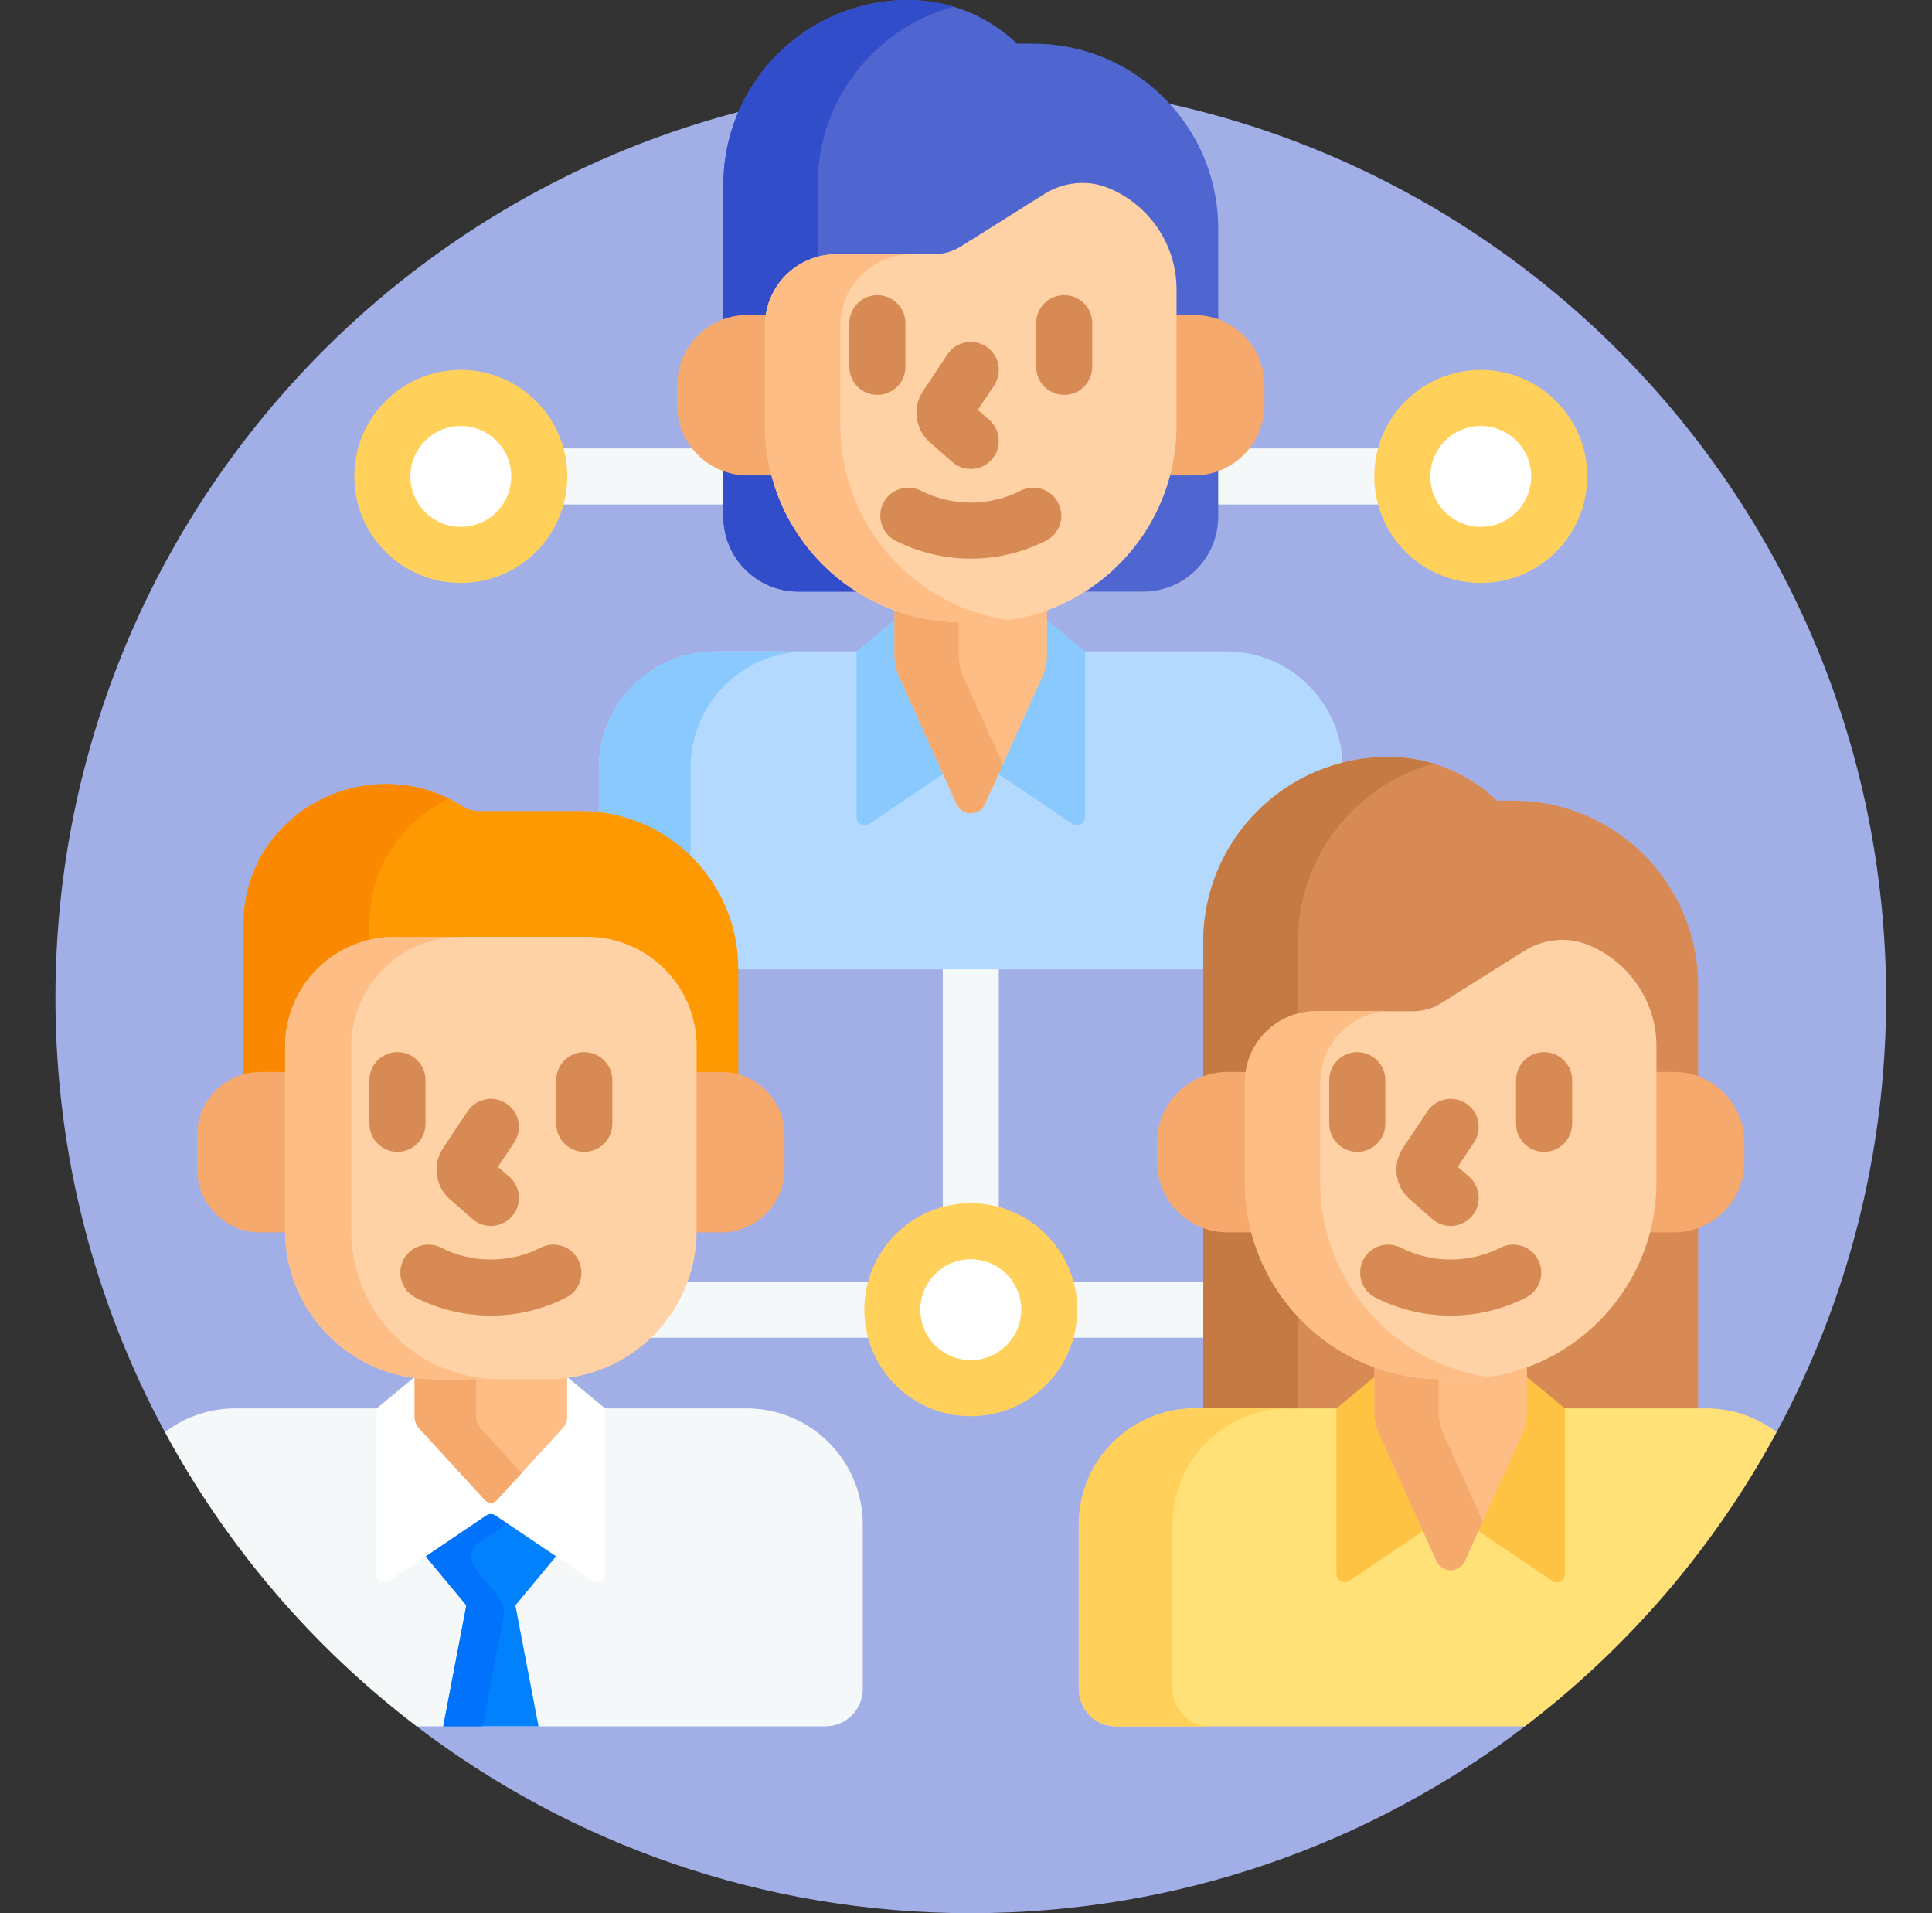
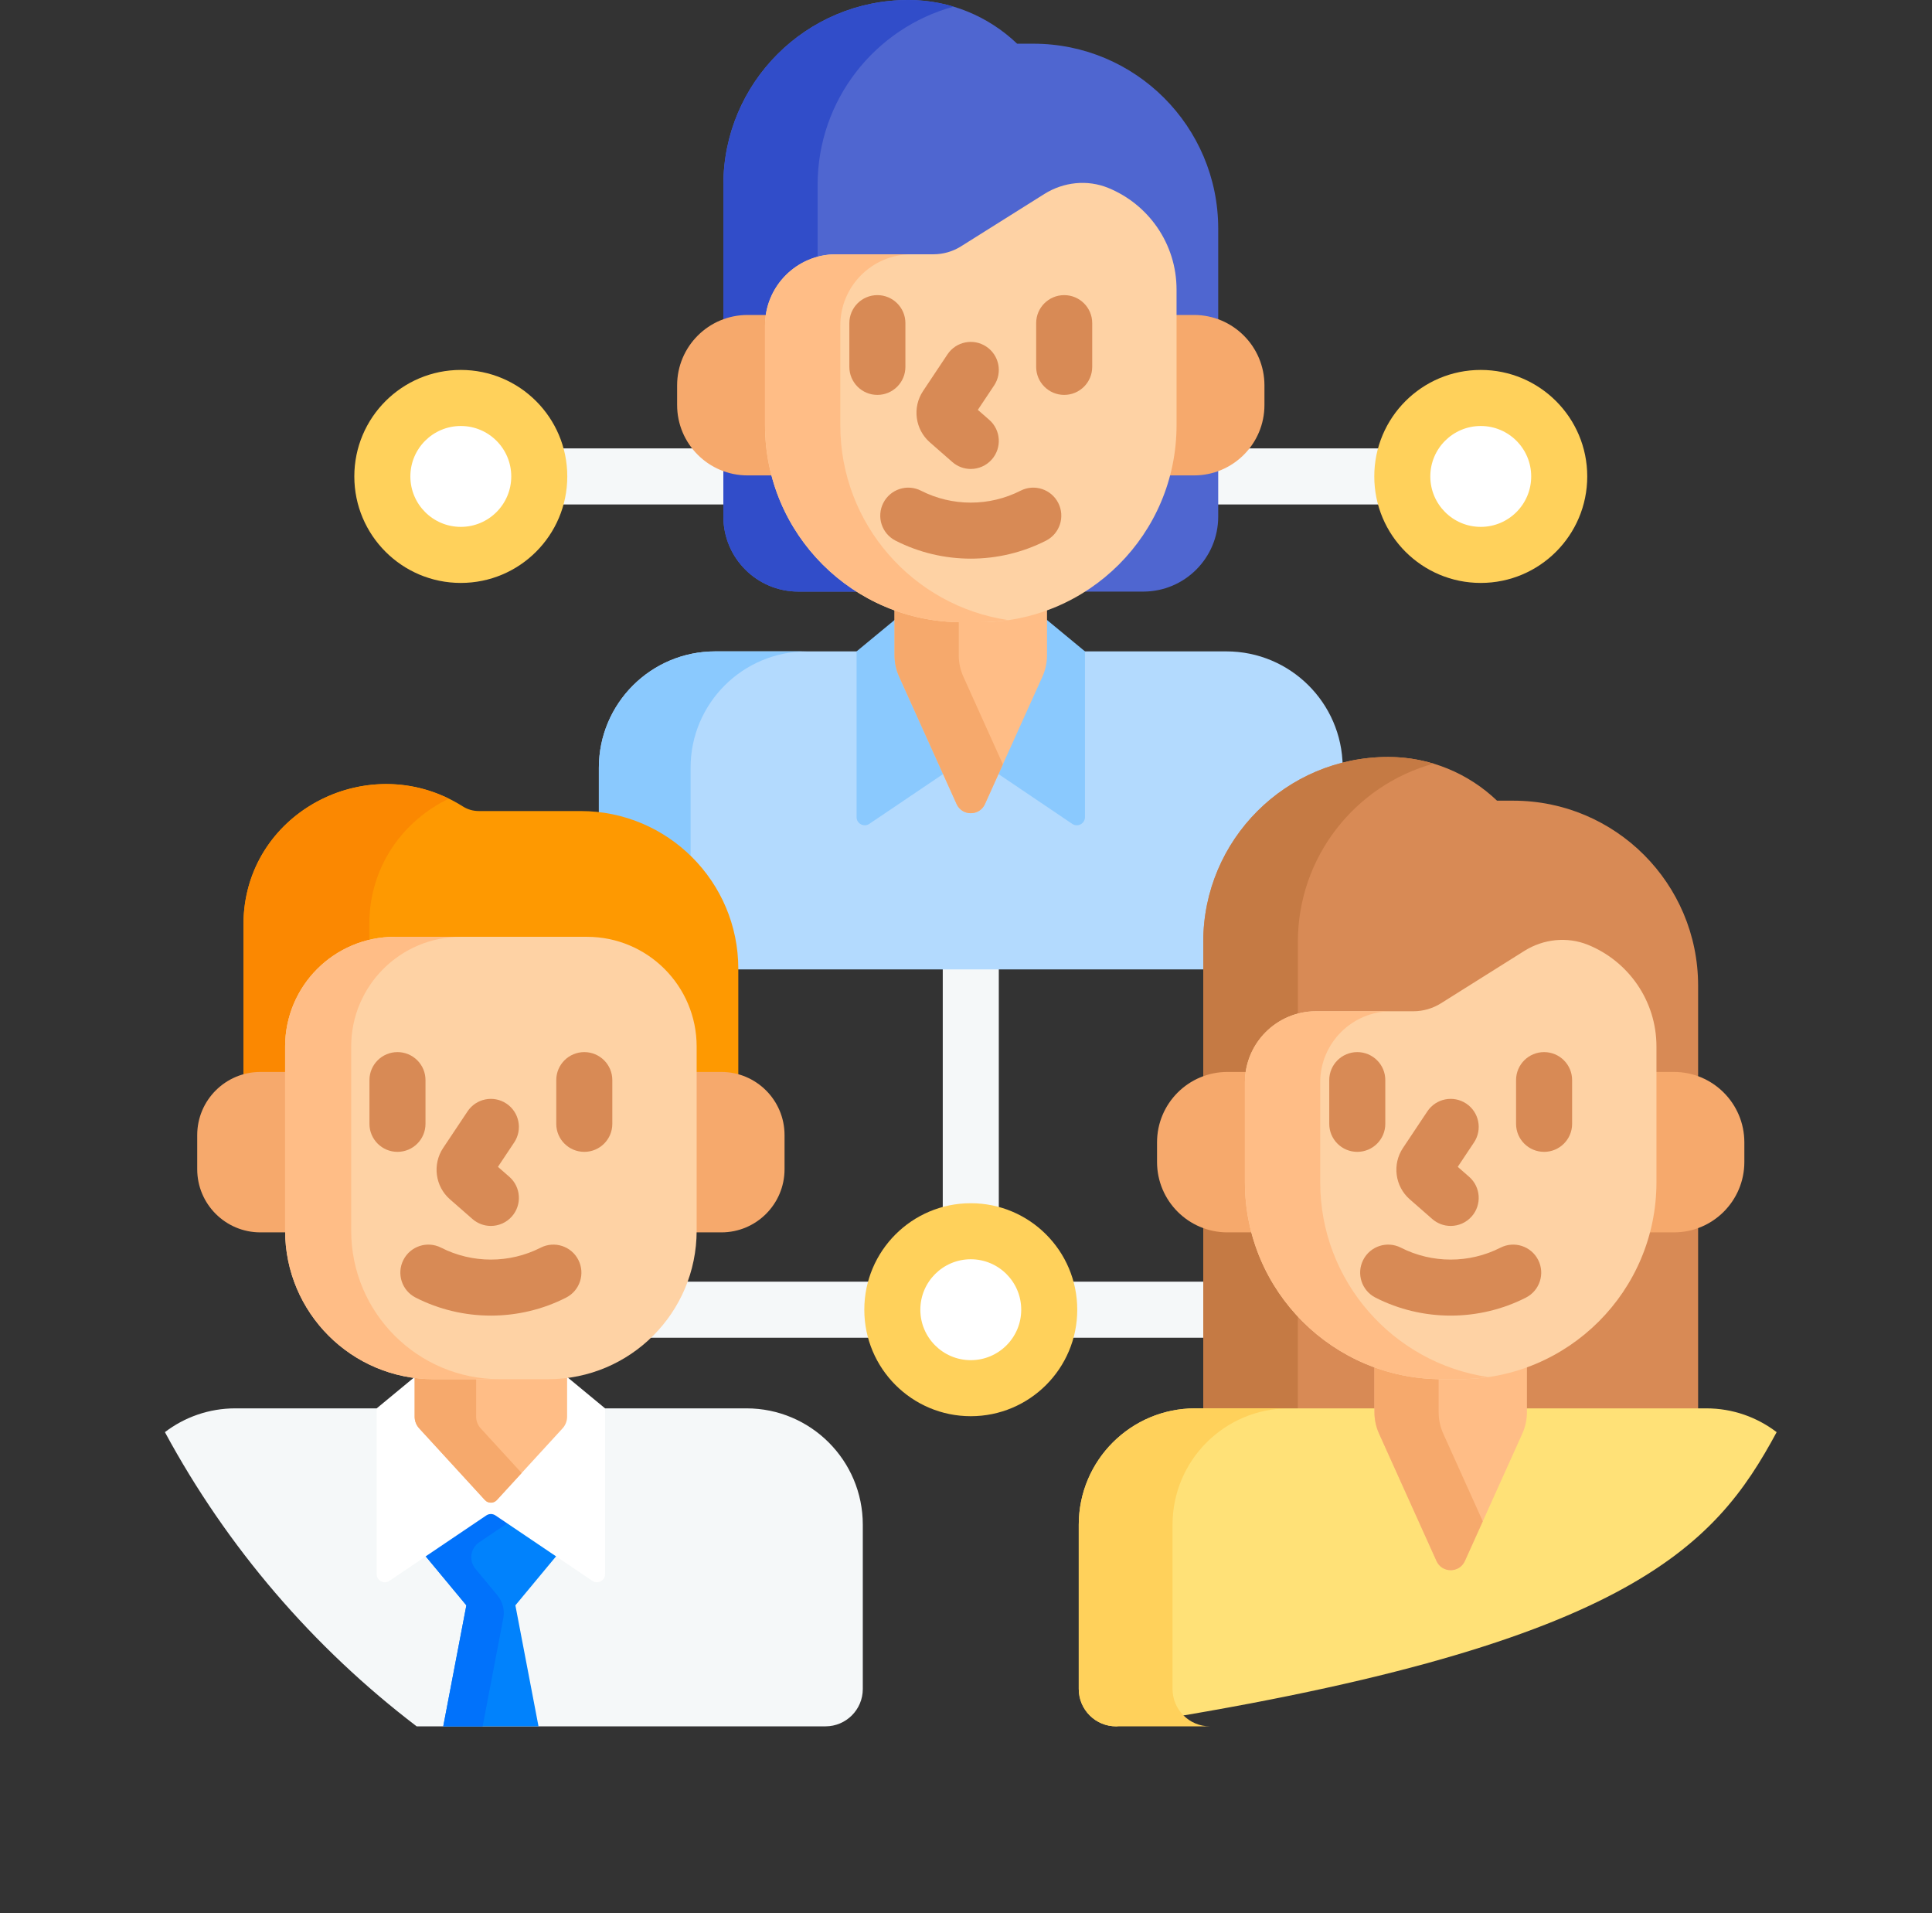
<svg xmlns="http://www.w3.org/2000/svg" width="101" height="100" viewBox="0 0 101 100" fill="none">
  <rect x="0" y="0" width="101" height="100" fill="#333333" stroke="none" />
  <g id="037-organization">
    <g id="Group">
      <g id="Group_2">
-         <path id="Vector" d="M50.75 4.297C24.322 4.297 2.898 25.721 2.898 52.148C2.898 60.366 4.971 68.1 8.621 74.857L8.873 74.912C9.878 74.19 11.059 73.809 12.3 73.809H39.023C42.269 73.809 44.91 76.449 44.91 79.695V88.281C44.91 89.251 44.121 90.039 43.152 90.039H21.782V90.234C29.823 96.36 39.861 100 50.75 100C61.639 100 71.677 96.36 79.718 90.234V90.039H58.348C57.379 90.039 56.59 89.251 56.59 88.281V79.695C56.59 76.449 59.231 73.808 62.476 73.808H89.199C90.441 73.808 91.622 74.189 92.627 74.912L92.879 74.856C96.529 68.1 98.602 60.366 98.602 52.148C98.602 25.721 77.178 4.297 50.75 4.297Z" fill="#A2AEE6" />
        <path id="Vector_2" d="M49.285 63.291C49.751 63.158 50.242 63.086 50.75 63.086C51.258 63.086 51.749 63.158 52.215 63.291V50.473H49.285V63.291Z" fill="#F5F8F9" />
        <g id="Group_3">
          <g id="Group_4">
            <path id="Vector_3" d="M63.49 23.438V26.367H72.244C72.111 25.901 72.039 25.41 72.039 24.902C72.039 24.395 72.112 23.904 72.244 23.438H63.49Z" fill="#F5F8F9" />
            <path id="Vector_4" d="M29.461 24.902C29.461 25.41 29.389 25.901 29.256 26.367H38.01V23.438H29.256C29.389 23.904 29.461 24.395 29.461 24.902Z" fill="#F5F8F9" />
          </g>
          <g id="Group_5">
            <g id="Group_6">
              <path id="Vector_5" d="M24.09 30.469C27.164 30.469 29.656 27.977 29.656 24.902C29.656 21.828 27.164 19.336 24.09 19.336C21.016 19.336 18.523 21.828 18.523 24.902C18.523 27.977 21.016 30.469 24.09 30.469Z" fill="#FFD15B" />
            </g>
            <g id="Group_7">
              <path id="Vector_6" d="M24.09 27.539C25.546 27.539 26.727 26.359 26.727 24.902C26.727 23.446 25.546 22.266 24.09 22.266C22.634 22.266 21.453 23.446 21.453 24.902C21.453 26.359 22.634 27.539 24.09 27.539Z" fill="white" />
            </g>
            <g id="Group_8">
              <path id="Vector_7" d="M77.41 30.469C80.484 30.469 82.977 27.977 82.977 24.902C82.977 21.828 80.484 19.336 77.41 19.336C74.336 19.336 71.844 21.828 71.844 24.902C71.844 27.977 74.336 30.469 77.41 30.469Z" fill="#FFD15B" />
            </g>
            <g id="Group_9">
              <path id="Vector_8" d="M77.41 27.539C78.866 27.539 80.047 26.359 80.047 24.902C80.047 23.446 78.866 22.266 77.41 22.266C75.954 22.266 74.773 23.446 74.773 24.902C74.773 26.359 75.954 27.539 77.41 27.539Z" fill="white" />
            </g>
          </g>
        </g>
      </g>
      <g id="Group_10">
        <path id="Vector_9" d="M45.379 68.457C45.379 67.949 45.451 67.458 45.584 66.992H35.737C35.31 68.121 34.622 69.123 33.745 69.922H45.583C45.451 69.456 45.379 68.965 45.379 68.457Z" fill="#F5F8F9" />
        <path id="Vector_10" d="M63.098 69.922V66.992H55.916C56.049 67.458 56.121 67.949 56.121 68.457C56.121 68.965 56.049 69.456 55.916 69.922H63.098Z" fill="#F5F8F9" />
      </g>
      <g id="Group_11">
        <g id="Group_12">
          <path id="Vector_11" d="M50.75 74.023C53.824 74.023 56.316 71.531 56.316 68.457C56.316 65.383 53.824 62.891 50.75 62.891C47.676 62.891 45.184 65.383 45.184 68.457C45.184 71.531 47.676 74.023 50.75 74.023Z" fill="#FFD15B" />
        </g>
        <g id="Group_13">
          <path id="Vector_12" d="M50.75 71.094C52.206 71.094 53.387 69.913 53.387 68.457C53.387 67.001 52.206 65.82 50.75 65.82C49.294 65.82 48.113 67.001 48.113 68.457C48.113 69.913 49.294 71.094 50.75 71.094Z" fill="white" />
        </g>
      </g>
      <g id="Group_14">
        <g id="Group_15">
          <g id="Group_16">
            <path id="Vector_13" d="M62.421 24.654H61.016C60.357 27.314 58.643 29.56 56.344 30.922H59.763C61.929 30.922 63.685 29.167 63.685 27.001V24.413C63.293 24.566 62.867 24.654 62.421 24.654Z" fill="#4F66D0" />
            <path id="Vector_14" d="M39.08 16.658H40.206C40.383 14.88 41.888 13.486 43.712 13.486H48.797C49.345 13.486 49.88 13.333 50.344 13.041L54.704 10.303C55.274 9.945 55.926 9.755 56.59 9.755C57.029 9.755 57.456 9.838 57.858 10.002C59.956 10.854 61.312 12.87 61.312 15.135V16.658H62.421C62.867 16.658 63.293 16.746 63.685 16.899V11.95C63.685 6.612 59.358 2.284 54.019 2.284H53.173C51.693 0.87 49.689 0 47.481 0C42.142 0 37.815 4.328 37.815 9.666V16.899C38.208 16.745 38.633 16.658 39.08 16.658Z" fill="#4F66D0" />
            <path id="Vector_15" d="M40.485 24.654H39.08C38.633 24.654 38.208 24.566 37.815 24.413V27.001C37.815 29.167 39.571 30.922 41.737 30.922H45.157C42.857 29.56 41.143 27.314 40.485 24.654Z" fill="#4F66D0" />
          </g>
          <g id="Group_17">
            <path id="Vector_16" d="M39.08 16.658H40.206C40.351 15.208 41.379 14.017 42.742 13.625V9.666C42.742 5.215 45.752 1.469 49.847 0.346C49.098 0.121 48.303 0 47.481 0C42.142 0 37.815 4.328 37.815 9.666V16.899C38.208 16.745 38.633 16.658 39.08 16.658Z" fill="#314DC9" />
            <path id="Vector_17" d="M40.485 24.654H39.08C38.633 24.654 38.208 24.566 37.815 24.413V27.001C37.815 29.167 39.571 30.922 41.737 30.922H45.157C42.857 29.56 41.143 27.314 40.485 24.654Z" fill="#314DC9" />
          </g>
          <g id="Group_18">
            <path id="Vector_18" d="M40.188 22.229V17.011C40.188 16.824 40.207 16.642 40.235 16.463H39.08C37.047 16.463 35.398 18.111 35.398 20.144V21.168C35.398 23.201 37.047 24.849 39.08 24.849H40.535C40.31 24.013 40.188 23.135 40.188 22.229Z" fill="#F6A96C" />
            <path id="Vector_19" d="M62.42 16.463H61.312V22.229C61.312 23.135 61.19 24.013 60.965 24.849H62.42C64.454 24.849 66.102 23.201 66.102 21.168V20.144C66.102 18.111 64.454 16.463 62.42 16.463Z" fill="#F6A96C" />
          </g>
          <g id="Group_19">
            <path id="Vector_20" d="M38.402 50.637V50.669H63.098V49.231C63.098 44.83 66.116 41.121 70.192 40.063C70.156 36.735 67.448 34.047 64.111 34.047H37.389C34.03 34.047 31.307 36.77 31.307 40.129V42.646C35.297 43.12 38.402 46.522 38.402 50.637Z" fill="#B3DAFE" />
          </g>
          <g id="Group_20">
            <path id="Vector_21" d="M31.307 40.129V42.646C33.175 42.868 34.849 43.731 36.102 45.011V40.129C36.102 36.77 38.825 34.047 42.183 34.047H37.389C34.03 34.047 31.307 36.77 31.307 40.129Z" fill="#8AC9FE" />
          </g>
          <path id="Vector_22" d="M51.213 32.328H50.287C49.276 32.328 48.301 32.177 47.379 31.899L44.78 34.047V42.71C44.78 43.051 45.162 43.254 45.445 43.063L50.512 39.643C50.656 39.546 50.845 39.546 50.989 39.643L56.055 43.063C56.338 43.254 56.72 43.051 56.72 42.71V34.047L54.121 31.899C53.2 32.177 52.224 32.328 51.213 32.328Z" fill="#8AC9FE" />
          <path id="Vector_23" d="M51.213 32.328H50.287C49.049 32.328 47.862 32.103 46.765 31.693V34.251C46.765 34.635 46.846 35.015 47.005 35.366L50.008 42.026C50.296 42.665 51.204 42.665 51.492 42.026L54.495 35.366C54.654 35.015 54.735 34.635 54.735 34.251V31.693C53.638 32.103 52.451 32.328 51.213 32.328Z" fill="#FFBD86" />
          <path id="Vector_24" d="M50.121 34.25V32.324C48.943 32.304 47.813 32.084 46.764 31.693V34.25C46.764 34.635 46.846 35.015 47.004 35.365L50.008 42.026C50.296 42.665 51.204 42.665 51.492 42.026L52.428 39.95L50.361 35.365C50.203 35.015 50.121 34.635 50.121 34.25Z" fill="#F6A96C" />
          <g id="Group_21">
            <g id="Group_22">
              <path id="Vector_25" d="M54.6 10.137L50.24 12.876C49.808 13.147 49.308 13.291 48.797 13.291H43.712C41.658 13.291 39.993 14.957 39.993 17.011V22.229C39.993 27.915 44.602 32.523 50.287 32.523H51.213C56.898 32.523 61.507 27.915 61.507 22.229V15.134C61.507 12.731 60.028 10.673 57.931 9.82C56.84 9.377 55.598 9.511 54.6 10.137Z" fill="#FED2A4" />
            </g>
          </g>
          <g id="Group_23">
            <path id="Vector_26" d="M43.929 22.229V17.01C43.929 14.956 45.594 13.291 47.648 13.291H43.712C41.658 13.291 39.993 14.956 39.993 17.01V22.229C39.993 27.914 44.602 32.523 50.287 32.523H51.213C51.72 32.523 52.218 32.482 52.705 32.411C47.74 31.677 43.929 27.398 43.929 22.229Z" fill="#FFBD86" />
          </g>
          <g id="Group_24">
            <g id="Group_25">
              <g id="Group_26">
                <path id="Vector_27" d="M45.867 20.641C45.058 20.641 44.402 19.985 44.402 19.176V16.89C44.402 16.081 45.058 15.426 45.867 15.426C46.676 15.426 47.332 16.081 47.332 16.89V19.176C47.332 19.985 46.676 20.641 45.867 20.641Z" fill="#D88A55" />
              </g>
              <g id="Group_27">
                <path id="Vector_28" d="M55.633 20.641C54.824 20.641 54.168 19.985 54.168 19.176V16.89C54.168 16.081 54.824 15.426 55.633 15.426C56.442 15.426 57.098 16.081 57.098 16.89V19.176C57.098 19.985 56.442 20.641 55.633 20.641Z" fill="#D88A55" />
              </g>
            </g>
          </g>
          <g id="Group_28">
            <path id="Vector_29" d="M50.75 29.2C49.399 29.2 48.048 28.886 46.817 28.259C46.096 27.892 45.81 27.01 46.177 26.289C46.544 25.568 47.426 25.281 48.147 25.648C49.777 26.479 51.723 26.479 53.353 25.648C54.074 25.281 54.956 25.568 55.323 26.289C55.69 27.009 55.404 27.892 54.683 28.259C53.452 28.886 52.101 29.2 50.75 29.2Z" fill="#D88A55" />
          </g>
          <g id="Group_29">
            <path id="Vector_30" d="M50.749 24.512C50.407 24.512 50.063 24.393 49.785 24.149L48.61 23.12C47.838 22.445 47.685 21.293 48.254 20.44L49.531 18.523C49.98 17.85 50.889 17.668 51.562 18.117C52.236 18.566 52.418 19.475 51.969 20.148L51.119 21.423L51.715 21.944C52.324 22.477 52.385 23.402 51.853 24.011C51.563 24.342 51.157 24.512 50.749 24.512Z" fill="#D88A55" />
          </g>
        </g>
        <g id="Group_30">
          <g id="Group_31">
            <g id="Group_32">
              <path id="Vector_31" d="M30.353 42.392H25.028C24.733 42.392 24.445 42.309 24.196 42.151C19.39 39.106 12.964 42.328 12.734 48.013C12.729 48.125 12.727 48.239 12.727 48.352V56.298C13.008 56.215 13.305 56.17 13.613 56.17H15.047V54.7C15.047 51.612 17.551 49.108 20.639 49.108H30.495H30.637H30.685C33.773 49.108 36.277 51.612 36.277 54.7V56.17H37.712C38.019 56.17 38.316 56.215 38.597 56.298V50.637C38.597 46.083 34.906 42.392 30.353 42.392Z" fill="#FE9901" />
            </g>
            <g id="Group_33">
              <g id="Group_34">
                <path id="Vector_32" d="M19.305 48.353C19.305 48.239 19.307 48.126 19.311 48.013C19.429 45.114 21.159 42.858 23.462 41.745C18.761 39.439 12.953 42.612 12.734 48.013C12.729 48.126 12.727 48.239 12.727 48.353V56.298C13.008 56.216 13.305 56.171 13.613 56.171H15.047V54.7C15.047 52.072 16.861 49.868 19.305 49.27V48.353Z" fill="#FB8801" />
              </g>
            </g>
            <g id="Group_35">
              <path id="Vector_33" d="M37.712 56.029H36.224V64.326C36.224 64.356 36.222 64.385 36.222 64.415H37.712C39.535 64.415 41.014 62.937 41.014 61.113V59.331C41.014 57.507 39.535 56.029 37.712 56.029Z" fill="#F6A96C" />
              <path id="Vector_34" d="M15.1 64.326V56.029H13.613C11.789 56.029 10.31 57.507 10.31 59.331V61.113C10.31 62.937 11.789 64.415 13.613 64.415H15.103C15.102 64.385 15.1 64.356 15.1 64.326Z" fill="#F6A96C" />
            </g>
            <g id="Group_36">
              <path id="Vector_35" d="M39.023 73.613H12.3C10.916 73.613 9.642 74.078 8.621 74.856C11.872 80.875 16.376 86.116 21.782 90.234H43.152C44.231 90.234 45.105 89.36 45.105 88.281V79.695C45.105 76.336 42.382 73.613 39.023 73.613Z" fill="#F5F8F9" />
            </g>
            <path id="Vector_36" d="M29.194 81.197L26.01 79.047C25.907 78.977 25.786 78.94 25.662 78.94C25.538 78.94 25.417 78.977 25.314 79.047L22.13 81.197L24.381 83.909L23.172 90.234H28.152L26.943 83.909L29.194 81.197Z" fill="#0182FC" />
            <path id="Vector_37" d="M24.856 82.002C24.498 81.57 24.59 80.925 25.055 80.611L26.691 79.507L26.01 79.047C25.907 78.977 25.786 78.94 25.662 78.94C25.538 78.94 25.417 78.977 25.314 79.047L22.13 81.197L24.381 83.909L23.172 90.234H25.23L26.311 84.579C26.392 84.155 26.279 83.716 26.003 83.384L24.856 82.002Z" fill="#0172FB" />
            <path id="Vector_38" d="M28.655 71.894H22.668C22.385 71.894 22.105 71.877 21.83 71.846L19.692 73.613V82.276C19.692 82.617 20.074 82.82 20.357 82.629L25.423 79.209C25.567 79.112 25.756 79.112 25.9 79.209L30.967 82.629C31.25 82.82 31.632 82.617 31.632 82.276V73.613L29.494 71.846C29.218 71.877 28.939 71.894 28.655 71.894Z" fill="white" />
            <g id="Group_37">
              <path id="Vector_39" d="M28.655 71.894H22.668C22.332 71.894 22.001 71.869 21.676 71.827V74.047C21.676 74.274 21.761 74.492 21.915 74.659L25.348 78.404C25.516 78.589 25.807 78.589 25.976 78.404L29.409 74.659C29.562 74.492 29.647 74.274 29.647 74.047V71.827C29.323 71.869 28.992 71.894 28.655 71.894Z" fill="#FFBD86" />
              <path id="Vector_40" d="M24.892 74.047V71.894H22.668C22.332 71.894 22.001 71.869 21.677 71.826V74.047C21.677 74.274 21.762 74.492 21.915 74.659L25.348 78.404C25.517 78.589 25.808 78.589 25.976 78.404L27.27 76.993L25.13 74.659C24.977 74.492 24.892 74.274 24.892 74.047Z" fill="#F6A96C" />
            </g>
            <g id="Group_38">
              <g id="Group_39">
                <g id="Group_40">
                  <path id="Vector_41" d="M28.656 72.089H22.668C18.381 72.089 14.905 68.613 14.905 64.325V54.7C14.905 51.533 17.472 48.966 20.639 48.966H30.685C33.852 48.966 36.419 51.533 36.419 54.7V64.325C36.419 68.613 32.943 72.089 28.656 72.089Z" fill="#FED2A4" />
                </g>
                <g id="Group_41">
                  <path id="Vector_42" d="M18.359 64.325V54.7C18.359 51.533 20.926 48.966 24.093 48.966H20.639C17.472 48.966 14.905 51.533 14.905 54.7V64.325C14.905 68.613 18.381 72.089 22.668 72.089H26.122C21.835 72.089 18.359 68.613 18.359 64.325Z" fill="#FFBD86" />
                </g>
              </g>
              <g id="Group_42">
                <g id="Group_43">
                  <g id="Group_44">
                    <g id="Group_45">
                      <path id="Vector_43" d="M20.779 60.206C19.97 60.206 19.314 59.551 19.314 58.742V56.456C19.314 55.647 19.97 54.992 20.779 54.992C21.588 54.992 22.244 55.647 22.244 56.456V58.742C22.244 59.551 21.588 60.206 20.779 60.206Z" fill="#D88A55" />
                    </g>
                    <g id="Group_46">
                      <path id="Vector_44" d="M30.545 60.206C29.736 60.206 29.08 59.551 29.08 58.742V56.456C29.08 55.647 29.736 54.992 30.545 54.992C31.354 54.992 32.01 55.647 32.01 56.456V58.742C32.01 59.551 31.354 60.206 30.545 60.206Z" fill="#D88A55" />
                    </g>
                  </g>
                </g>
                <g id="Group_47">
                  <path id="Vector_45" d="M25.662 68.765C24.311 68.765 22.96 68.452 21.729 67.824C21.008 67.457 20.721 66.575 21.089 65.854C21.456 65.133 22.338 64.847 23.059 65.214C24.689 66.044 26.635 66.045 28.265 65.214C28.986 64.847 29.868 65.133 30.235 65.854C30.602 66.575 30.316 67.457 29.595 67.824C28.364 68.452 27.013 68.765 25.662 68.765Z" fill="#D88A55" />
                </g>
                <g id="Group_48">
                  <path id="Vector_46" d="M25.661 64.078C25.319 64.078 24.975 63.958 24.697 63.715L23.521 62.686C22.75 62.011 22.597 60.859 23.165 60.005L24.443 58.089C24.892 57.416 25.801 57.234 26.474 57.683C27.147 58.132 27.329 59.041 26.881 59.714L26.031 60.989L26.627 61.51C27.235 62.043 27.297 62.968 26.764 63.577C26.475 63.908 26.069 64.078 25.661 64.078Z" fill="#D88A55" />
                </g>
              </g>
            </g>
          </g>
          <g id="Group_49">
            <g id="Group_50">
              <path id="Vector_47" d="M62.903 63.979V73.809H88.773V63.979C88.381 64.132 87.955 64.22 87.509 64.22H86.103C85.014 68.621 81.034 71.894 76.301 71.894H75.375C70.643 71.894 66.662 68.621 65.573 64.22H64.168C63.721 64.22 63.295 64.132 62.903 63.979Z" fill="#D88A55" />
              <path id="Vector_48" d="M64.168 56.224H65.294C65.472 54.446 66.976 53.052 68.8 53.052H73.885C74.433 53.052 74.968 52.898 75.432 52.607L79.792 49.868C80.362 49.51 81.014 49.321 81.678 49.321C82.117 49.321 82.544 49.404 82.946 49.567C85.044 50.42 86.4 52.435 86.4 54.7V56.224H87.509C87.955 56.224 88.38 56.311 88.773 56.465V51.516C88.773 46.177 84.446 41.85 79.108 41.85H78.261C76.781 40.436 74.777 39.566 72.569 39.566C67.23 39.566 62.903 43.893 62.903 49.232V56.465C63.295 56.311 63.721 56.224 64.168 56.224Z" fill="#D88A55" />
            </g>
            <g id="Group_51">
              <path id="Vector_49" d="M65.573 64.22H64.167C63.721 64.22 63.295 64.132 62.903 63.979V73.809H67.848V68.519C66.768 67.311 65.974 65.842 65.573 64.22Z" fill="#C57A44" />
              <path id="Vector_50" d="M64.168 56.224H65.294C65.439 54.767 66.476 53.572 67.849 53.187V49.232C67.849 44.784 70.854 41.04 74.944 39.914C74.192 39.688 73.395 39.566 72.569 39.566C67.231 39.566 62.903 43.893 62.903 49.232V56.465C63.295 56.311 63.721 56.224 64.168 56.224Z" fill="#C57A44" />
            </g>
            <g id="Group_52">
              <path id="Vector_51" d="M65.276 61.795V56.576C65.276 56.389 65.295 56.207 65.323 56.029H64.168C62.135 56.029 60.487 57.677 60.487 59.71V60.734C60.487 62.767 62.135 64.415 64.168 64.415H65.623C65.398 63.579 65.276 62.701 65.276 61.795Z" fill="#F6A96C" />
              <path id="Vector_52" d="M87.509 56.029H86.4V61.795C86.4 62.701 86.278 63.579 86.053 64.415H87.509C89.542 64.415 91.19 62.767 91.19 60.734V59.71C91.19 57.677 89.542 56.029 87.509 56.029Z" fill="#F6A96C" />
            </g>
            <g id="Group_53">
-               <path id="Vector_53" d="M62.477 73.613C59.118 73.613 56.395 76.336 56.395 79.695V88.281C56.395 89.36 57.269 90.234 58.348 90.234H79.719C85.125 86.116 89.629 80.875 92.879 74.857C91.858 74.078 90.584 73.613 89.2 73.613H62.477V73.613Z" fill="#FFE177" />
+               <path id="Vector_53" d="M62.477 73.613C59.118 73.613 56.395 76.336 56.395 79.695V88.281C56.395 89.36 57.269 90.234 58.348 90.234C85.125 86.116 89.629 80.875 92.879 74.857C91.858 74.078 90.584 73.613 89.2 73.613H62.477V73.613Z" fill="#FFE177" />
            </g>
            <path id="Vector_54" d="M61.297 88.281V79.695C61.297 76.336 64.02 73.613 67.379 73.613H62.477C59.118 73.613 56.395 76.336 56.395 79.695V88.281C56.395 89.36 57.269 90.234 58.348 90.234H63.25C62.171 90.234 61.297 89.36 61.297 88.281Z" fill="#FFD15B" />
-             <path id="Vector_55" d="M76.301 71.894H75.375C74.365 71.894 73.389 71.743 72.467 71.465L69.868 73.613V82.275C69.868 82.617 70.25 82.82 70.533 82.629L75.6 79.209C75.744 79.112 75.933 79.112 76.077 79.209L81.143 82.629C81.426 82.82 81.808 82.617 81.808 82.275V73.613L79.209 71.465C78.288 71.743 77.312 71.894 76.301 71.894Z" fill="#FFC344" />
            <path id="Vector_56" d="M76.301 71.894H75.375C74.137 71.894 72.95 71.669 71.853 71.259V73.816C71.853 74.201 71.935 74.581 72.093 74.931L75.096 81.592C75.384 82.231 76.292 82.231 76.58 81.592L79.584 74.931C79.742 74.581 79.824 74.201 79.824 73.816V71.259C78.726 71.669 77.54 71.894 76.301 71.894Z" fill="#FFBD86" />
            <path id="Vector_57" d="M75.209 73.816V71.889C74.031 71.87 72.901 71.65 71.853 71.258V73.816C71.853 74.201 71.934 74.581 72.092 74.931L75.096 81.592C75.384 82.231 76.292 82.231 76.58 81.592L77.516 79.516L75.448 74.931C75.291 74.581 75.209 74.201 75.209 73.816Z" fill="#F6A96C" />
            <g id="Group_54">
              <g id="Group_55">
                <g id="Group_56">
                  <path id="Vector_58" d="M79.688 49.703L75.328 52.442C74.896 52.713 74.396 52.857 73.885 52.857H68.8C66.746 52.857 65.081 54.522 65.081 56.576V61.795C65.081 67.48 69.69 72.089 75.375 72.089H76.301C81.986 72.089 86.595 67.48 86.595 61.795V54.7C86.595 52.297 85.117 50.239 83.019 49.386C81.928 48.943 80.686 49.076 79.688 49.703Z" fill="#FED2A4" />
                </g>
              </g>
              <g id="Group_57">
                <path id="Vector_59" d="M69.017 61.795V56.576C69.017 54.522 70.683 52.857 72.737 52.857H68.8C66.746 52.857 65.081 54.522 65.081 56.576V61.795C65.081 67.48 69.69 72.089 75.375 72.089H76.301C76.808 72.089 77.306 72.048 77.793 71.977C72.828 71.243 69.017 66.964 69.017 61.795Z" fill="#FFBD86" />
              </g>
            </g>
            <g id="Group_58">
              <g id="Group_59">
                <g id="Group_60">
                  <g id="Group_61">
                    <path id="Vector_60" d="M70.955 60.206C70.146 60.206 69.49 59.551 69.49 58.742V56.456C69.49 55.647 70.146 54.992 70.955 54.992C71.764 54.992 72.42 55.647 72.42 56.456V58.742C72.42 59.551 71.764 60.206 70.955 60.206Z" fill="#D88A55" />
                  </g>
                  <g id="Group_62">
                    <path id="Vector_61" d="M80.721 60.206C79.912 60.206 79.256 59.551 79.256 58.742V56.456C79.256 55.647 79.912 54.992 80.721 54.992C81.53 54.992 82.186 55.647 82.186 56.456V58.742C82.186 59.551 81.53 60.206 80.721 60.206Z" fill="#D88A55" />
                  </g>
                </g>
              </g>
              <g id="Group_63">
                <path id="Vector_62" d="M75.838 68.765C74.487 68.765 73.136 68.452 71.905 67.824C71.184 67.457 70.898 66.575 71.265 65.854C71.632 65.133 72.514 64.847 73.235 65.214C74.865 66.044 76.811 66.045 78.441 65.214C79.162 64.847 80.044 65.133 80.411 65.854C80.779 66.575 80.492 67.457 79.771 67.824C78.54 68.452 77.189 68.765 75.838 68.765Z" fill="#D88A55" />
              </g>
              <g id="Group_64">
                <path id="Vector_63" d="M75.838 64.078C75.495 64.078 75.151 63.958 74.874 63.715L73.698 62.686C72.926 62.011 72.773 60.858 73.342 60.005L74.619 58.089C75.068 57.416 75.977 57.234 76.651 57.683C77.324 58.132 77.506 59.041 77.057 59.714L76.207 60.989L76.803 61.51C77.412 62.043 77.473 62.968 76.941 63.577C76.651 63.908 76.245 64.078 75.838 64.078Z" fill="#D88A55" />
              </g>
            </g>
          </g>
        </g>
      </g>
    </g>
  </g>
</svg>